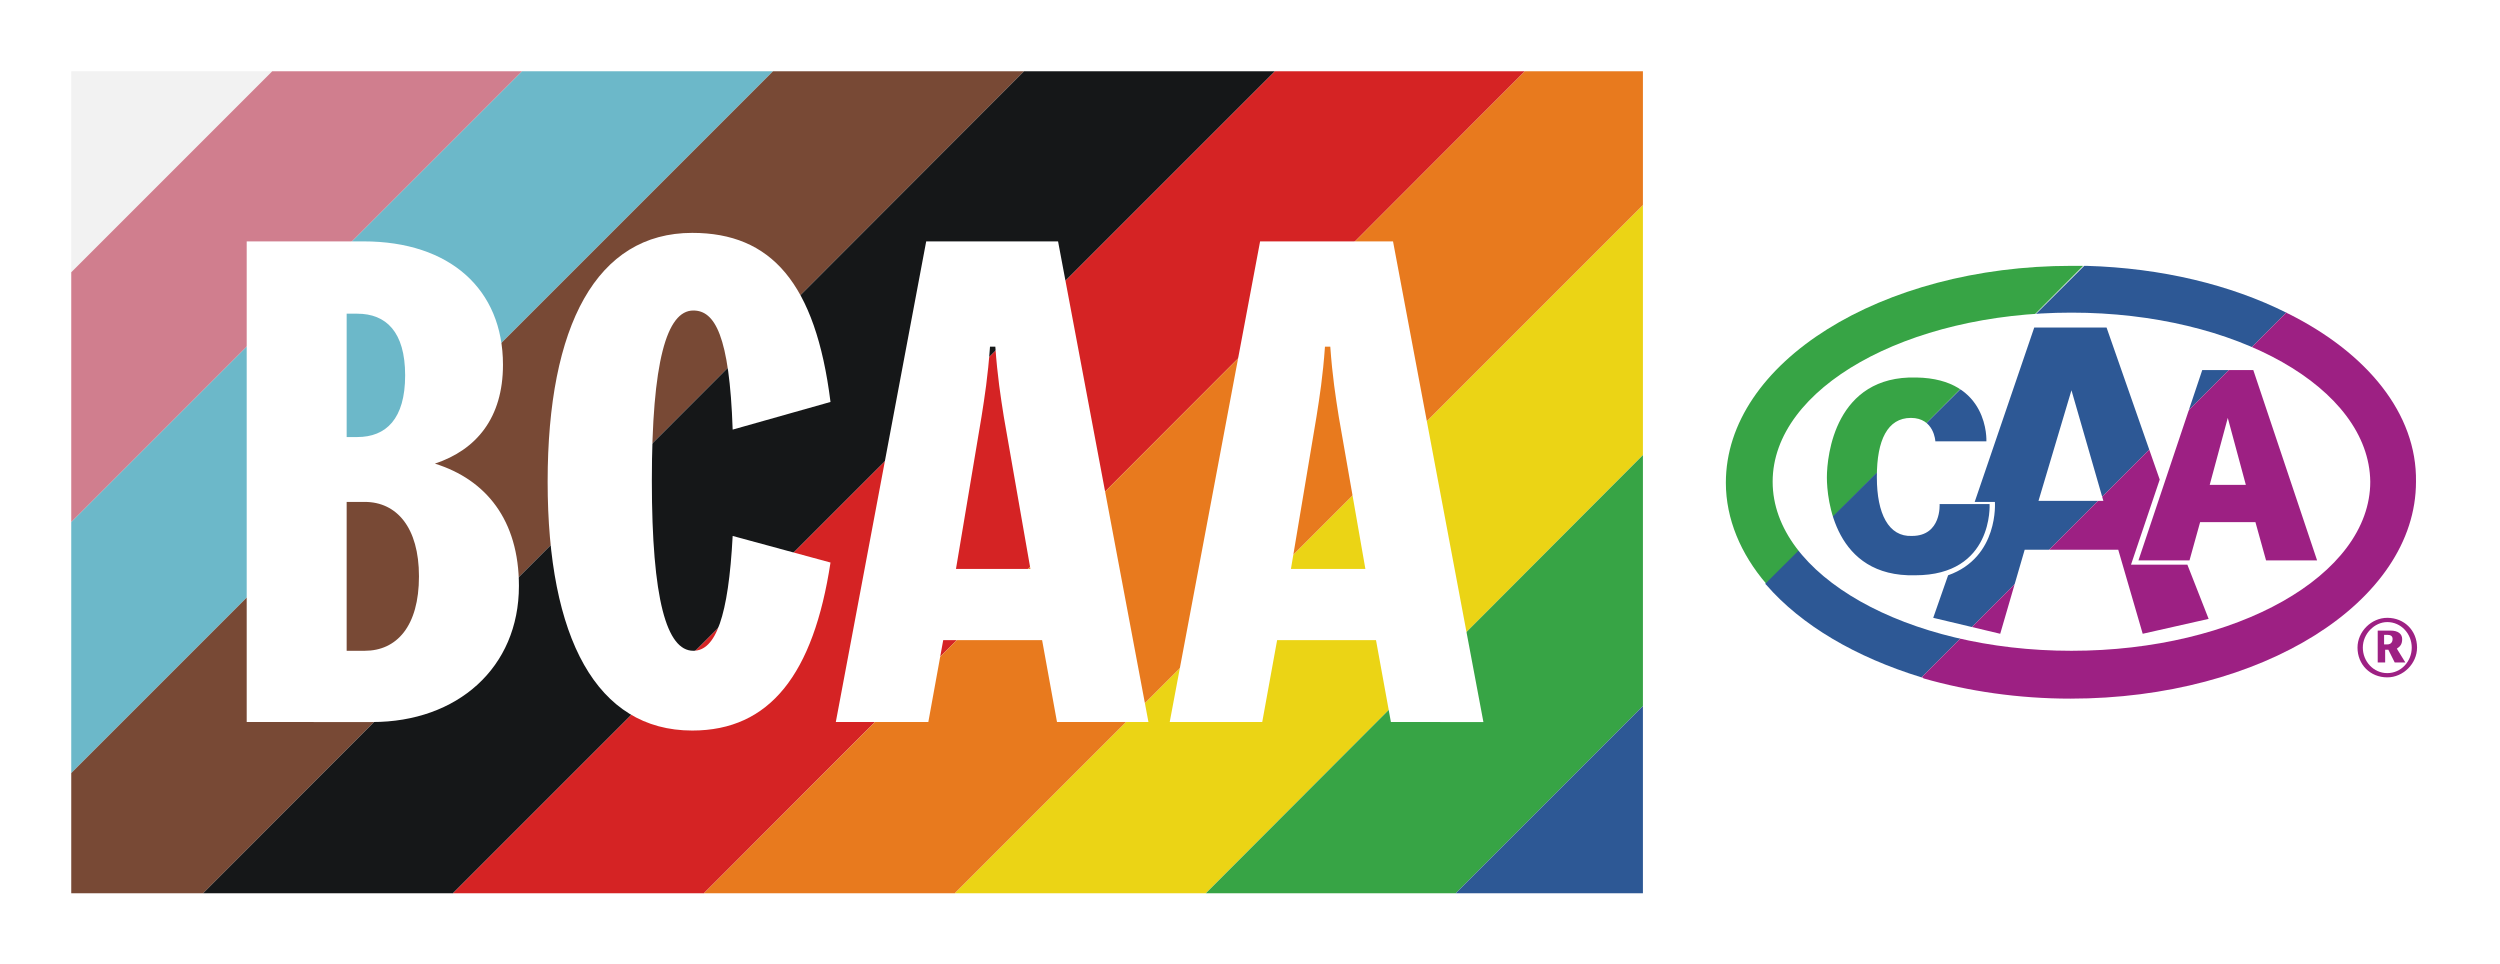
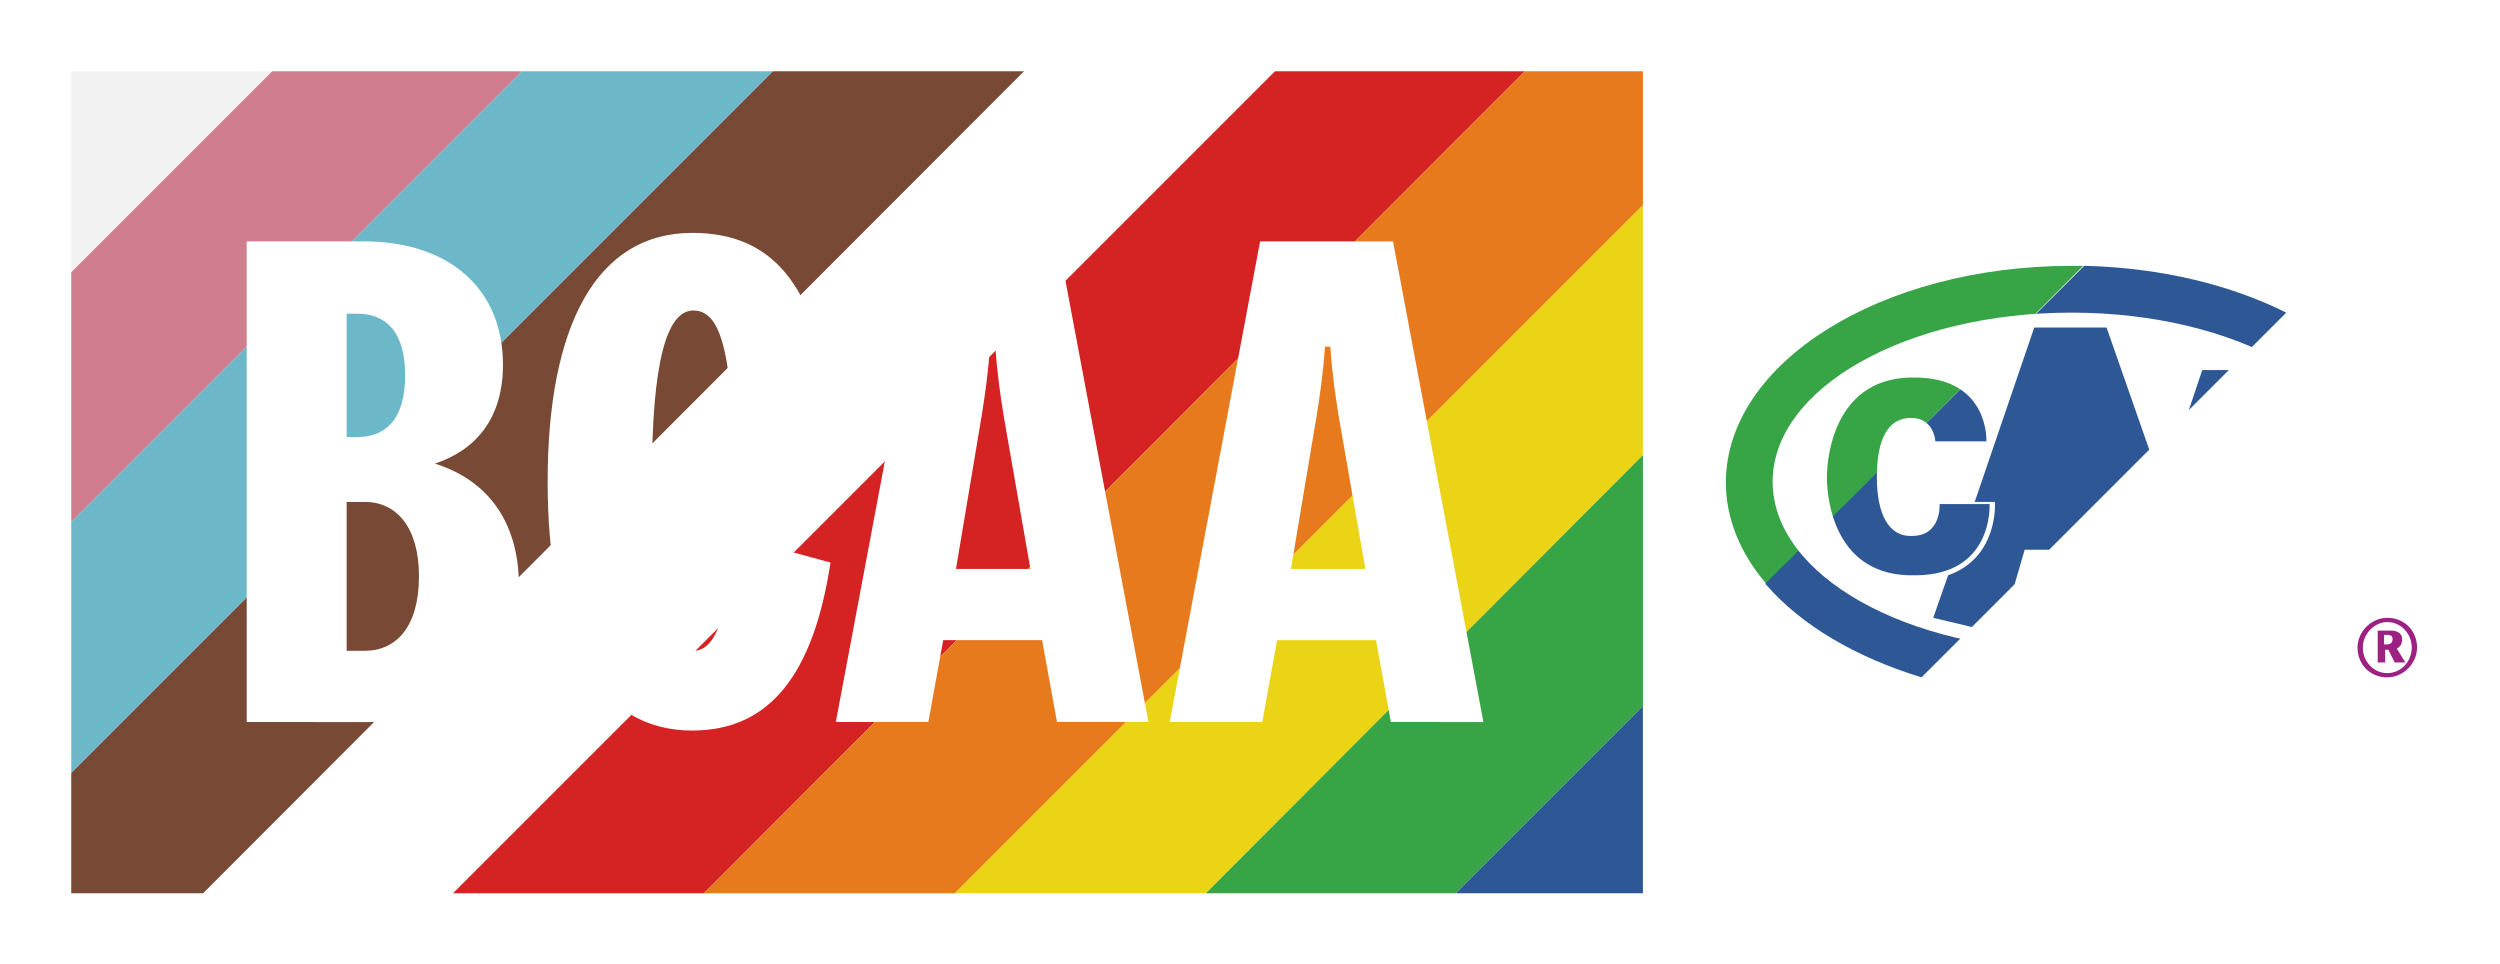
<svg xmlns="http://www.w3.org/2000/svg" version="1.1" id="Layer_1" x="0px" y="0px" viewBox="0 0 235.1 90.7" style="enable-background:new 0 0 235.1 90.7;" xml:space="preserve">
  <style type="text/css">
	.st0{fill:#FFFFFF;}
	.st1{fill:none;}
	.st2{fill:#F2F2F2;}
	.st3{fill:#D07E8E;}
	.st4{fill:#6CB8C9;}
	.st5{fill:#784935;}
	.st6{fill:#151718;}
	.st7{fill:#D52324;}
	.st8{fill:#E87A1E;}
	.st9{fill:#EBD415;}
	.st10{fill:#37A445;}
	.st11{fill:#2D5895;}
	.st12{fill:#9D2083;}
	.st13{fill-rule:evenodd;clip-rule:evenodd;fill:#FFFFFF;}
</style>
  <g>
    <rect y="0" class="st0" width="235.1" height="90.7" />
-     <rect x="76.4" y="51.6" transform="matrix(0.707 -0.707 0.707 0.707 -0.723 101.477)" class="st1" width="91.5" height="0" />
-     <rect x="104.9" y="63.4" transform="matrix(0.707 -0.707 0.707 0.707 -5.606 113.266)" class="st1" width="58.1" height="0" />
    <rect x="3.1" y="45.3" transform="matrix(0.707 -0.707 0.707 0.707 -15.164 54.06)" class="st1" width="109.2" height="0" />
    <rect x="26.6" y="45.3" transform="matrix(0.707 -0.707 0.707 0.707 -8.258 70.732)" class="st1" width="109.2" height="0" />
    <polygon class="st2" points="25.4,6.7 6.7,6.7 6.7,25.4 6.7,25.6 25.6,6.7  " />
    <polygon class="st3" points="25.6,6.7 6.7,25.6 6.7,49.1 49.1,6.7  " />
    <polygon class="st4" points="49.1,6.7 6.7,49.1 6.7,72.7 72.7,6.7  " />
    <polygon class="st5" points="72.7,6.7 6.7,72.7 6.7,84 19.1,84 96.3,6.7  " />
-     <polygon class="st6" points="96.3,6.7 19.1,84 42.6,84 119.9,6.7  " />
    <polygon class="st7" points="119.9,6.7 42.6,84 66.2,84 143.4,6.7  " />
    <polygon class="st8" points="154.5,6.7 143.4,6.7 66.2,84 89.8,84 154.5,19.3  " />
    <polygon class="st9" points="154.5,19.3 89.8,84 113.4,84 154.5,42.8  " />
    <polygon class="st10" points="154.5,42.8 113.4,84 136.9,84 154.5,66.4  " />
    <path class="st10" d="M194.8,25c-17.9,0-32.5,9.1-32.5,20.4c0,3.4,1.4,6.7,3.8,9.5L195.9,25C195.5,25,195.2,25,194.8,25z" />
    <polygon class="st11" points="136.9,84 137.2,84 154.5,84 154.5,66.7 154.5,66.4  " />
    <path class="st11" d="M196.2,25c-0.1,0-0.2,0-0.2,0L166,54.9c0,0,0.1,0.1,0.1,0.1c3.3,3.8,8.4,6.8,14.6,8.7l34.3-34.3   C209.8,26.8,203.3,25.2,196.2,25z" />
    <path class="st12" d="M224.5,58.1c-1.5,0-2.8,1.3-2.8,2.8c0,1.6,1.2,2.8,2.8,2.8c1.5,0,2.8-1.3,2.8-2.8   C227.3,59.3,226.1,58.1,224.5,58.1z" />
-     <path class="st12" d="M215.2,29.5c-0.1,0-0.1-0.1-0.2-0.1l-34.3,34.3c0.1,0,0.1,0,0.2,0.1c4.2,1.2,8.9,1.9,13.8,1.9   c18,0,32.5-9.1,32.5-20.4C227.3,38.9,222.6,33.2,215.2,29.5z" />
    <path class="st0" d="M32.6,61.2h1.7c3,0,5.1-2.3,5.1-7c0-4.6-2.1-7-5.1-7h-1.7V61.2L32.6,61.2z M32.6,41.1h1c2.7,0,4.5-1.7,4.5-5.8   c0-4.1-1.8-5.8-4.5-5.8h-1V41.1L32.6,41.1z M23.2,67.9V22.7h11c8.1,0,13.1,4.5,13.1,11.6c0,5-2.5,8-6.4,9.3   c4.8,1.5,7.9,5.3,7.9,11.5c0,7.7-5.8,12.8-13.8,12.8H23.2L23.2,67.9z" />
    <path class="st0" d="M51.5,45.3c0-14.7,4.6-23.4,13.6-23.4c7.4,0,11.6,4.7,13,15.9l-9.2,2.6c-0.3-8.9-1.7-11.2-3.7-11.2   c-2.5,0-3.9,4.8-3.9,16c0,11.2,1.4,16,3.9,16c2.1,0,3.3-3.2,3.7-10.8l9.2,2.5c-1.6,10.5-5.7,15.8-13,15.8   C56.1,68.7,51.5,60,51.5,45.3L51.5,45.3z" />
    <path class="st0" d="M89.9,53.5h7l-2.5-14.3c-0.3-1.9-0.6-3.8-0.8-6.6h-0.5c-0.2,2.8-0.5,4.7-0.8,6.6L89.9,53.5L89.9,53.5z    M99.4,67.9l-1.4-7.7h-9.3l-1.4,7.7h-8.7l8.5-45.2h12.4l8.5,45.2H99.4L99.4,67.9z" />
    <path class="st0" d="M121.4,53.5h7l-2.5-14.3c-0.3-1.9-0.6-3.8-0.8-6.6h-0.5c-0.2,2.8-0.5,4.7-0.8,6.6L121.4,53.5L121.4,53.5z    M130.8,67.9l-1.4-7.7h-9.3l-1.4,7.7h-8.7l8.5-45.2H131l8.5,45.2H130.8L130.8,67.9z" />
-     <path class="st13" d="M191.7,47.1l2.3,0h3.8l-3-10.4C191.7,47.1,191.7,47.1,191.7,47.1L191.7,47.1z" />
    <polygon class="st13" points="207.8,45.6 209,45.6 211.2,45.6 209.5,39.3 207.8,45.6  " />
    <path class="st13" d="M213.1,52.7l-1-3.6H209h-2.1l-1,3.6l-4.8,0l6-17.9h4.8l6,17.9L213.1,52.7L213.1,52.7z M201.5,59.6l-2.3-7.9   c-5.2,0-5.2,0-5.2,0h-3.6l-2.3,7.9l-6.3-1.5l1.4-4c4.8-1.7,4.4-6.9,4.4-6.9h-1.9l5.6-16.4h6.8l5,14.3l-2.7,8l5.3,0l2,5.1   L201.5,59.6L201.5,59.6z M171.8,44.9L171.8,44.9c0-2.1,0.8-9.6,8.4-9.4c6.9,0.1,6.6,6,6.6,6H182c0,0-0.1-2.2-2.3-2.2   c-2.2,0-3.2,2.1-3.2,5.5v0.1c0,3.4,1.1,5.6,3.3,5.5c2.8,0,2.6-3,2.6-3h4.7c0,0,0.4,6.7-7,6.7C172.5,54.3,171.8,46.9,171.8,44.9   L171.8,44.9z M194.8,29.4c-15.5,0-28.1,7.1-28.1,15.9c0,8.8,12.6,15.9,28.1,15.9c15.5,0,28.1-7.1,28.1-15.9   C222.8,36.5,210.3,29.4,194.8,29.4L194.8,29.4z" />
    <path class="st13" d="M224.5,59.7h-0.3v0.9h0.3c0.4,0,0.5-0.3,0.5-0.5C225,59.8,224.8,59.7,224.5,59.7L224.5,59.7z" />
    <path class="st13" d="M225.2,62.3l-0.6-1.2h-0.3v1.2h-0.7v-3h1.2c0.7,0,1.1,0.3,1.1,0.8c0,0.5-0.2,0.7-0.5,0.9l0.8,1.3L225.2,62.3   L225.2,62.3z M224.5,58.5c-1.2,0-2.3,1.1-2.3,2.4c0,1.3,1,2.4,2.3,2.4c1.3,0,2.3-1.1,2.3-2.4C226.8,59.6,225.8,58.5,224.5,58.5   L224.5,58.5z" />
  </g>
</svg>